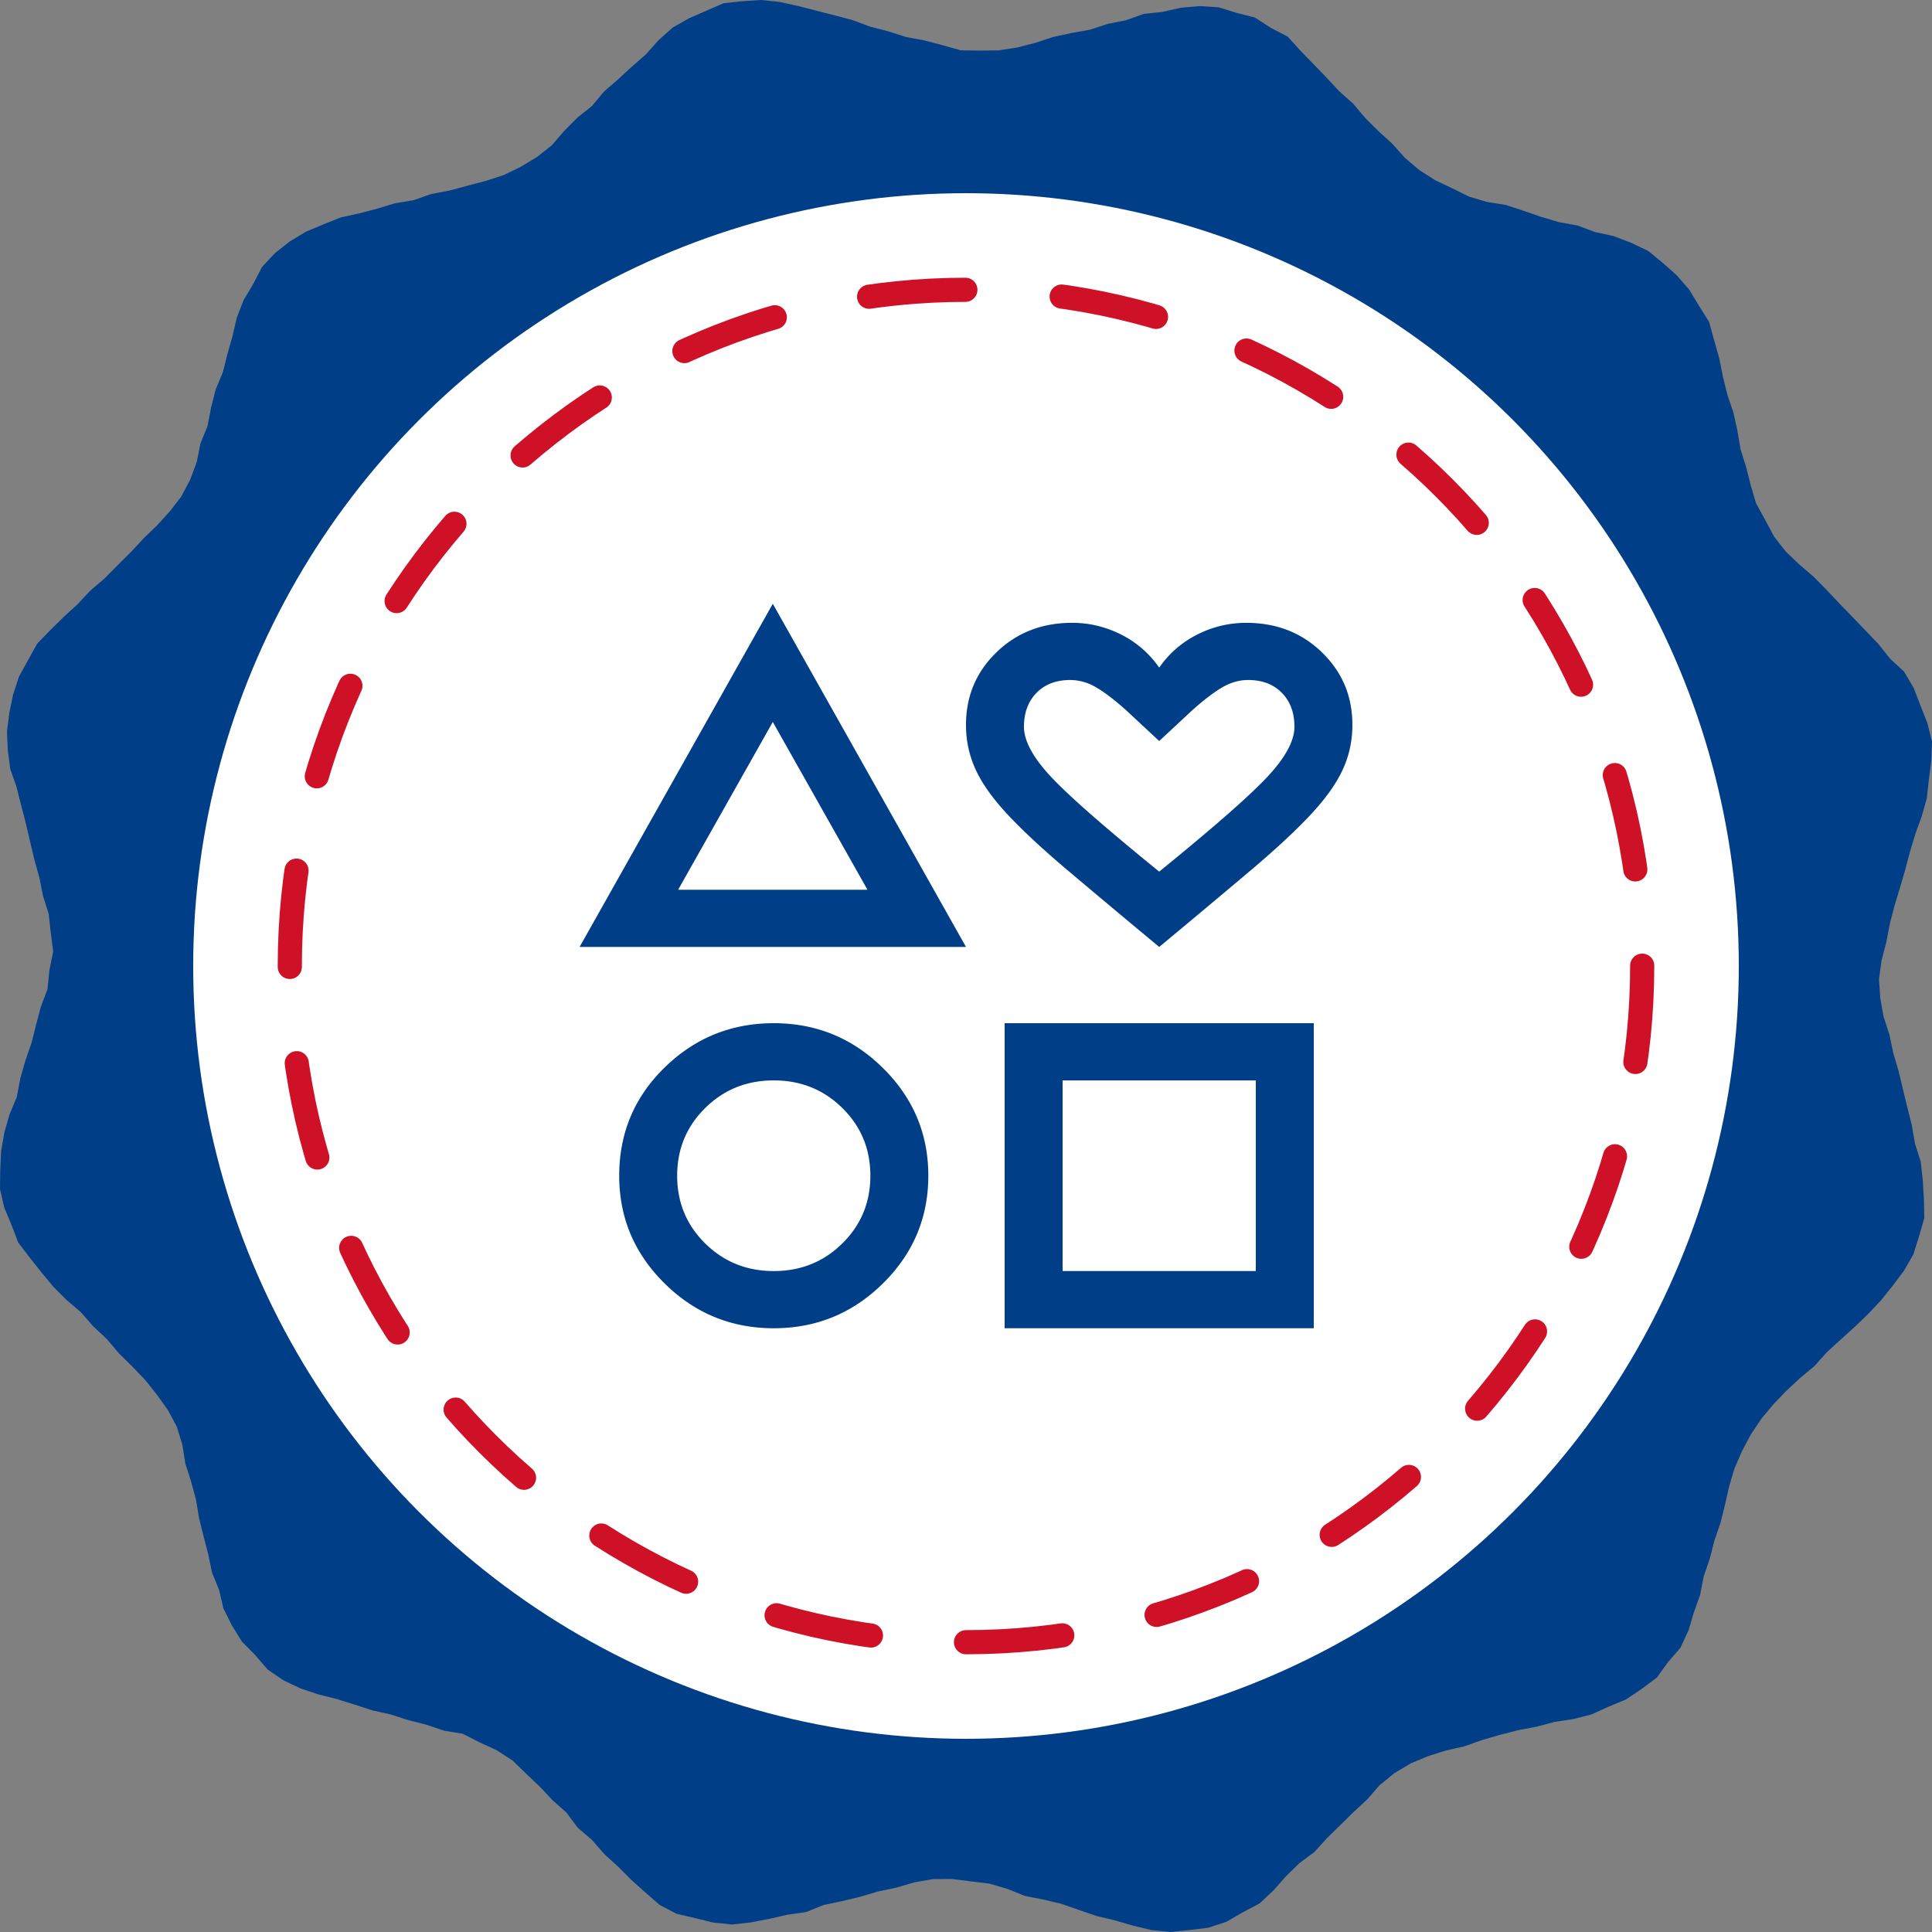
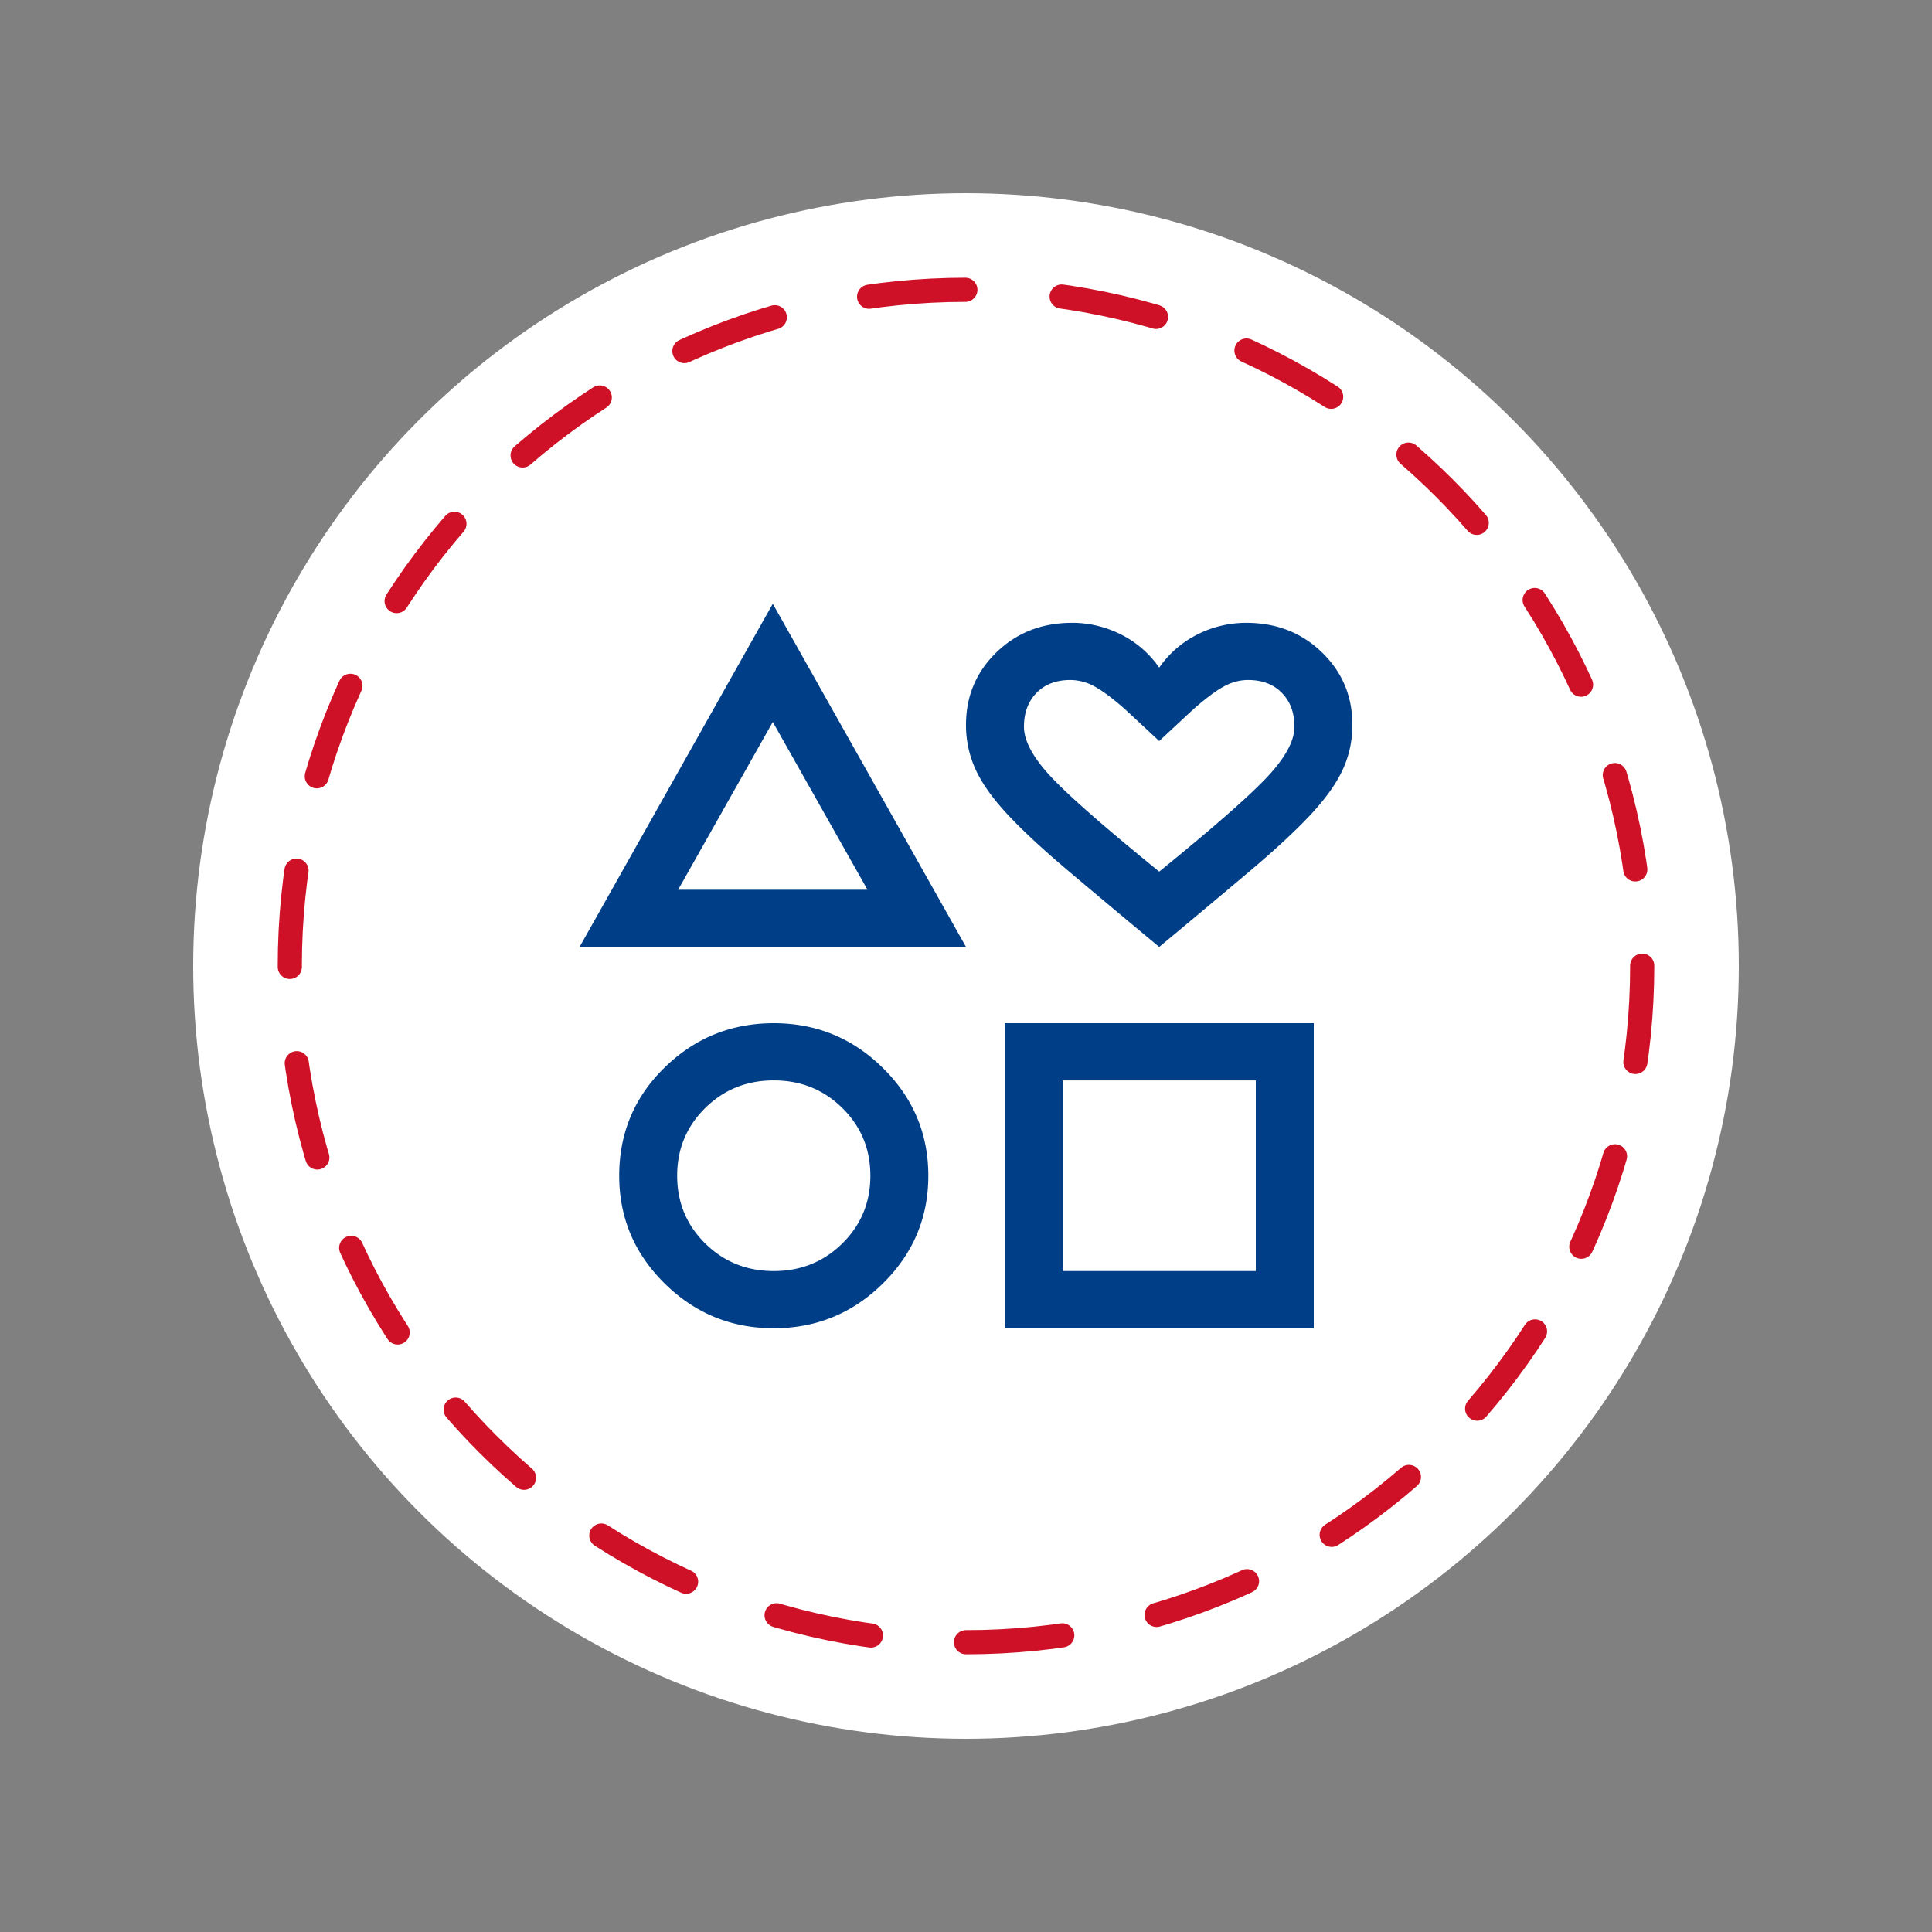
<svg xmlns="http://www.w3.org/2000/svg" width="98" height="98" viewBox="0 0 98 98">
  <rect x="0" y="0" width="98" height="98" fill="#808080" stroke="none" />
  <g fill="none" fill-rule="evenodd">
-     <path fill="#003F87" d="m38.611 0-.952.06-.956.104-.882.383-.873.381-.834.475-.715.64-.632.712-.717.626-.698.643-.716.623-.611.731-.745.595-.668.673-.62.722-.756.597-.82.496-.862.417-.91.298-.918.24-.917.249-.934.176-.898.314-.939.156-.908.274-.918.24-.927.204-.887.355-.879.368-.82.494-.755.597-.658.705-.442.858-.49.82-.346.895-.213.927-.26.913-.229.921-.368.88-.233.92-.18.935-.36.884-.184.933-.336.9-.447.848-.584.757-.64.703-.683.66-.648.696-.672.67-.666.675-.724.615-.648.694-.7.64-.676.665-.67.69-.466.842-.46.835-.297.906-.191.932-.119.947.042.956.126.953.317.899.23.92.24.919.214.923.22.923.254.914.185.93.287.906.105.957.124.956-.192.947-.095.959-.336.891-.245.918-.23.92-.312.897-.26.913-.175.935-.368.881-.263.911-.163.95-.047.959-.012.963.213.939.369.884.34.894.581.761.592.745.607.735.671.672.726.617.623.717.694.647.614.725.675.667.656.684.597.749.559.78.454.85.282.924.147.942.293.906.247.916.156.938.228.92.237.918.194.929.36.887.218.933.428.858.504.816.672.684.63.733.796.549.872.414.912.306.921.231.907.284.902.294.928.205.903.291.92.233.899.304.942.154.86.437.865.4.804.52.686.666.69.654.65.692.71.633.572.766.721.62.626.715.702.64.668.672.71.635.727.633.855.45.94.218.928.227.953.098.95-.106.934-.18.926-.21.945-.136.888-.358.929-.193.922-.222.91-.271.928-.194.91-.268.952-.166.962-.006.95.123.955.116.911.268.886.356.934.184.923.218.897.315.899.306.923.219.91.266.935.222.958.097.958-.1.956-.115.917-.301.834-.481.853-.45.702-.66.631-.713.677-.666.77-.57.638-.703.677-.663.676-.666.696-.644.624-.718.75-.609.826-.493.883-.37.91-.285.927-.21.897-.32.912-.265.92-.234.932-.177.917-.243.942-.143.919-.233.88-.398.884-.367.795-.534.769-.578.564-.78.63-.729.407-.872.274-.917.318-.897.182-.935.308-.899.234-.919.31-.898.228-.92.21-.927.269-.909.385-.882.447-.845.532-.793.614-.738.658-.685.695-.647.731-.61.634-.708.702-.637.702-.638.683-.657.651-.69.598-.745.572-.762.476-.831.285-.914.267-.924-.023-.962-.055-.948-.105-.951-.29-.906-.162-.938-.23-.921-.224-.92-.22-.923-.27-.91-.193-.93-.296-.902-.167-.947-.066-.96.133-.952.24-.923.18-.936.238-.919.275-.908.265-.91.242-.917.276-.907.322-.894.257-.913.106-.955.122-.947.034-.956v-.009l-.233-.935-.35-.89-.344-.896-.489-.83-.709-.655-.594-.746-.657-.686-.657-.685-.66-.68-.651-.69-.665-.675-.723-.62-.686-.655-.594-.76-.452-.847-.46-.839-.271-.917-.233-.92-.284-.908-.158-.939-.205-.925-.305-.902-.227-.92-.185-.931-.26-.912-.256-.93-.513-.817-.492-.816-.626-.72-.713-.632-.741-.61-.868-.414-.898-.344-.93-.202-.892-.331-.938-.171-.909-.27-.898-.308-.901-.297-.944-.148-.909-.271-.863-.427-.86-.407-.806-.515-.731-.621-.632-.71-.705-.64-.672-.67-.613-.726-.708-.633-.648-.693-.658-.682-.662-.68-.645-.715-.856-.444-.806-.521-.93-.238-.917-.283-.958-.061-.953.084-.93.21-.952.103-.899.32-.93.188-.904.295-.936.167-.927.2-.903.297-.919.237-.948.145-.955.011-.958-.012-.923-.26-.918-.242-.938-.175-.904-.289-.917-.237-.892-.332-.917-.243-.92-.234-.917-.236L39.56.1z" />
    <circle fill="#FFF" cx="49" cy="49" r="39.2" />
    <path d="M49 83.3c18.943 0 34.3-15.357 34.3-34.3 0-18.943-15.357-34.3-34.3-34.3-18.943 0-34.3 15.357-34.3 34.3 0 18.943 15.357 34.3 34.3 34.3z" stroke="#CE1126" stroke-width="1.225" stroke-linecap="round" stroke-linejoin="round" stroke-dasharray="4.9,4.9" />
-     <path d="M24.5 24.5h49v49h-49z" />
    <path d="m29.4 48.033 9.8-17.408L49 48.033H29.4zm9.849 19.342c-2.156 0-4.002-.758-5.537-2.273-1.535-1.515-2.303-3.336-2.303-5.464 0-2.16.768-3.99 2.303-5.488 1.535-1.5 3.381-2.249 5.537-2.249s4.002.758 5.537 2.273c1.535 1.515 2.303 3.337 2.303 5.464 0 2.128-.768 3.95-2.303 5.464-1.535 1.515-3.381 2.273-5.537 2.273zm0-2.901c1.372 0 2.532-.468 3.479-1.403.947-.934 1.421-2.079 1.421-3.433 0-1.354-.474-2.498-1.421-3.433-.947-.935-2.107-1.402-3.479-1.402-1.372 0-2.532.467-3.479 1.402-.947.935-1.421 2.08-1.421 3.433 0 1.354.474 2.499 1.421 3.433.947.935 2.107 1.403 3.479 1.403zm-4.851-19.342h9.604l-4.802-8.51-4.802 8.51zM50.96 67.375V51.901h15.68v15.474H50.96zm2.94-2.901h9.8v-9.671h-9.8v9.67zm4.9-16.441a720.007 720.007 0 0 1-4.68-3.917c-1.257-1.064-2.262-1.999-3.013-2.804-.751-.806-1.29-1.564-1.617-2.273a5.367 5.367 0 0 1-.49-2.273c0-1.45.514-2.676 1.543-3.675 1.03-1 2.312-1.499 3.847-1.499.85 0 1.666.194 2.45.58a5.172 5.172 0 0 1 1.96 1.693 5.172 5.172 0 0 1 1.96-1.693 5.47 5.47 0 0 1 2.45-.58c1.535 0 2.818.5 3.846 1.5 1.03.998 1.544 2.223 1.544 3.674 0 .806-.163 1.564-.49 2.273-.327.709-.866 1.467-1.617 2.273-.751.805-1.756 1.74-3.013 2.804a720.007 720.007 0 0 1-4.68 3.917zm0-3.82c2.777-2.257 4.614-3.869 5.513-4.836.898-.967 1.347-1.805 1.347-2.514 0-.71-.212-1.282-.637-1.717-.425-.435-.996-.653-1.715-.653-.425 0-.841.113-1.25.339-.408.226-.922.612-1.543 1.16L58.8 37.588l-1.715-1.596c-.62-.548-1.135-.934-1.544-1.16a2.555 2.555 0 0 0-1.249-.339c-.719 0-1.29.218-1.715.653-.425.435-.637 1.008-.637 1.717 0 .709.45 1.547 1.347 2.514.899.967 2.736 2.58 5.513 4.836z" fill="#003F87" fill-rule="nonzero" />
  </g>
</svg>